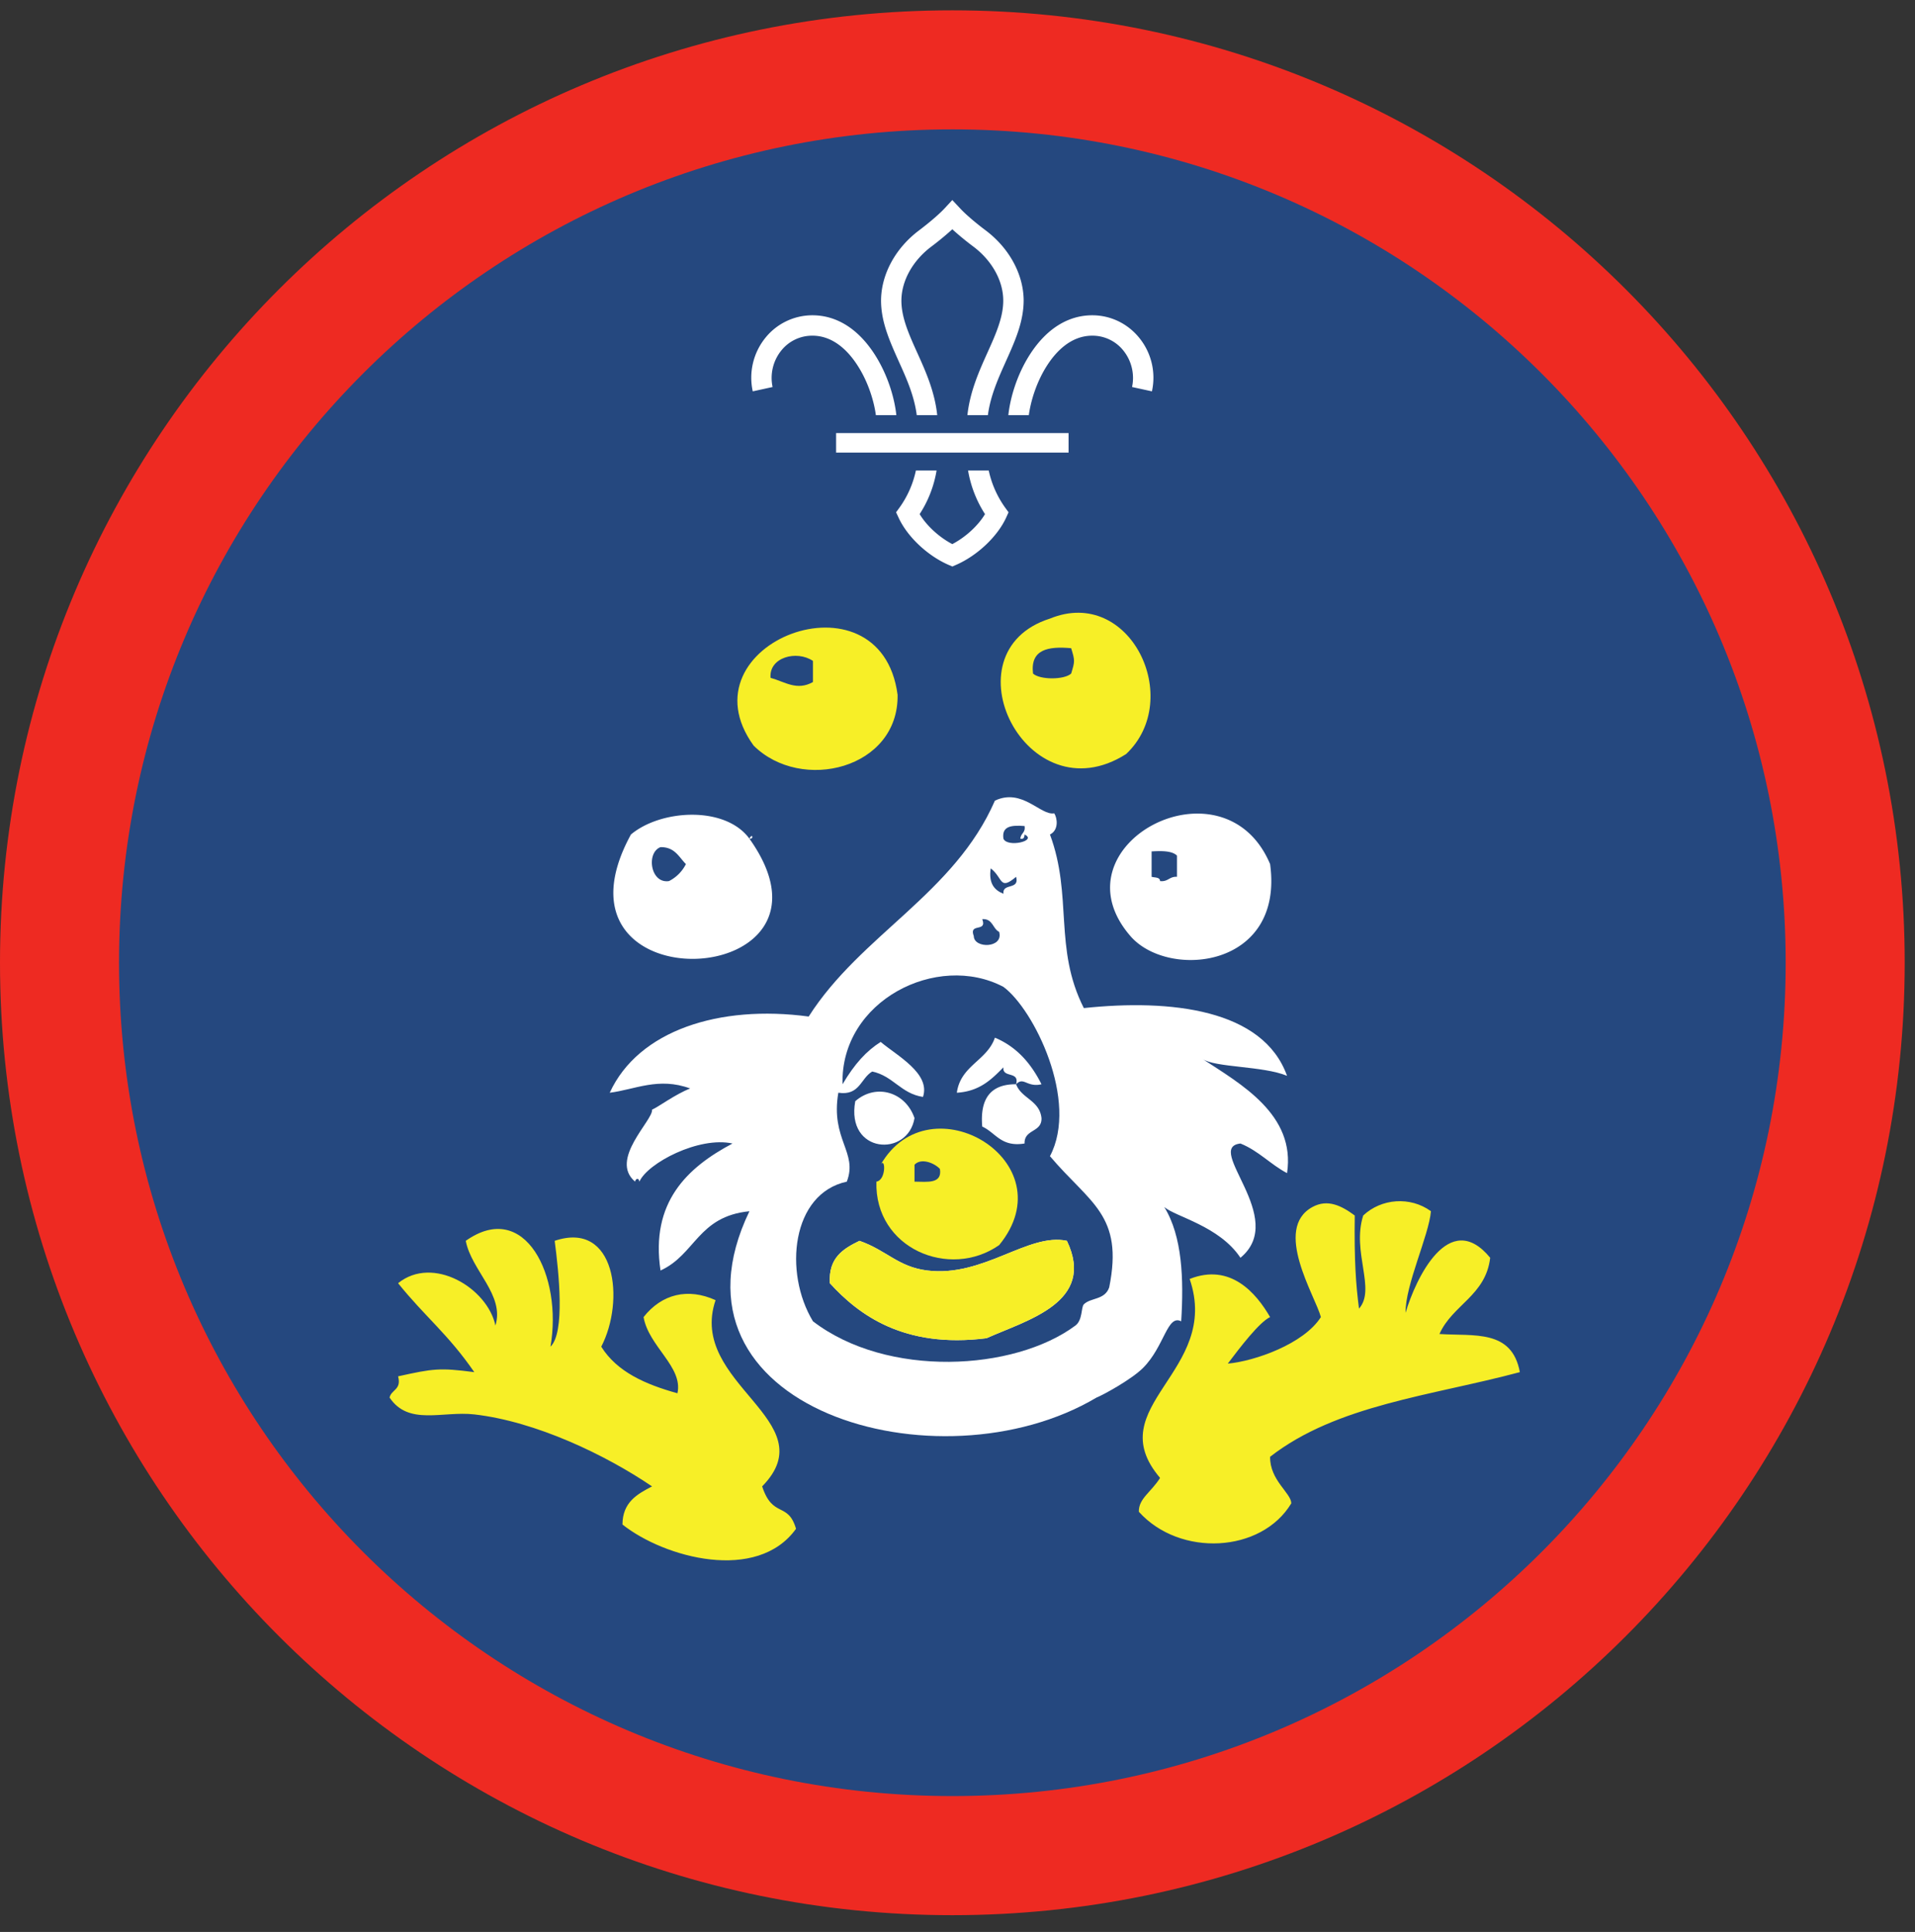
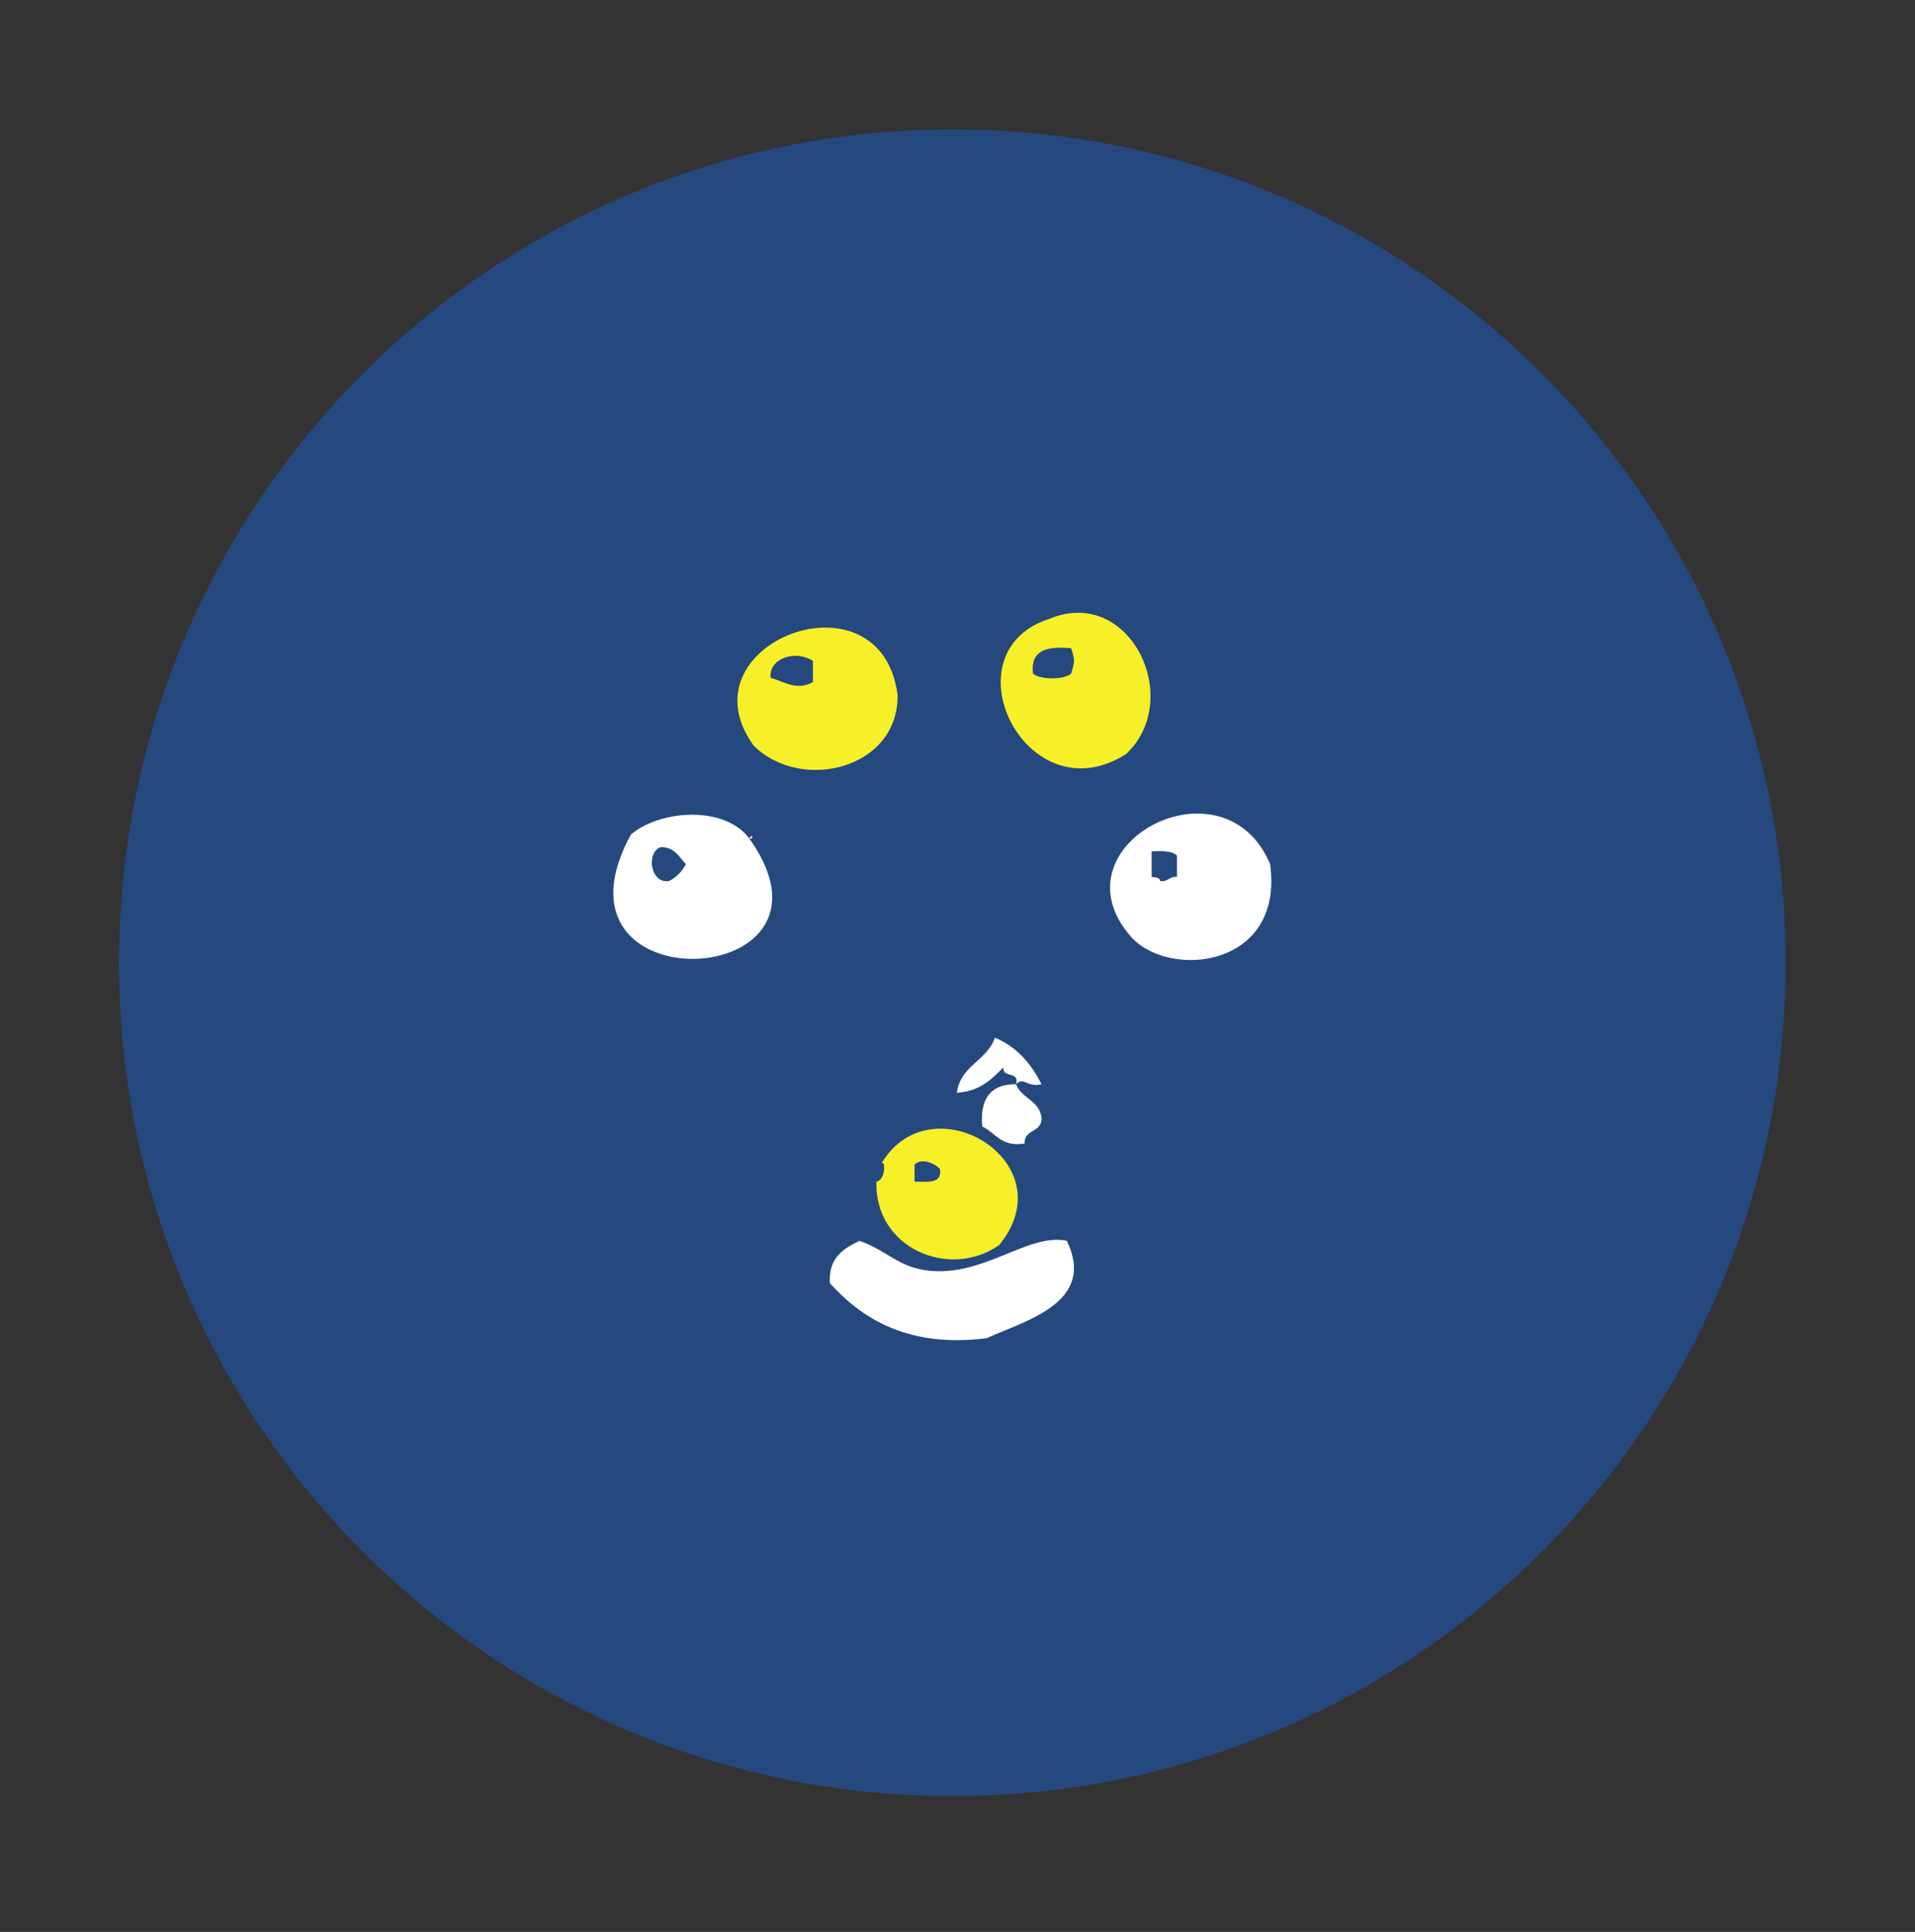
<svg xmlns="http://www.w3.org/2000/svg" height="153.333" viewBox="0 0 152 153.333" width="152">
  <rect x="0" y="0" width="152" height="153.333" fill="#333333" stroke="none" />
-   <path d="M75.588.82C33.844.82 0 34.664 0 76.408c0 41.75 33.844 75.595 75.588 75.595 41.75 0 75.595-33.844 75.595-75.595C151.183 34.664 117.339.82 75.588.82" fill="#ee2a22" fill-rule="evenodd" />
  <path d="M141.735 76.408c0 36.532-29.615 66.141-66.142 66.141-36.53 0-66.145-29.609-66.145-66.141 0-36.525 29.615-66.14 66.145-66.14 36.527 0 66.142 29.615 66.142 66.14" fill="#25487f" fill-rule="evenodd" />
  <path d="M81.995 53.46c.546.505 2.478.505 3.026 0 .302-.984.302-1.03 0-2.015-1.85-.166-3.256.104-3.026 2.015zm1.344-4.364c6.349-2.599 10.671 6.385 6.046 10.75-7.901 5.031-14.416-8.094-6.046-10.75M61.161 53.798c1.151.32 2.084 1.053 3.366.334v-1.677c-1.292-.875-3.506-.286-3.366 1.343zm10.084 1.345c.099 5.874-7.64 7.792-11.428 4.032-5.858-8.1 10.074-14.21 11.428-4.032" fill="#f7ef27" fill-rule="evenodd" />
-   <path d="M67.885 87.398c1.656-1.443 3.995-.729 4.703 1.343-.525 3.147-5.463 2.824-4.703-1.343" fill="#fff" fill-rule="evenodd" />
  <path d="M72.588 92.44v1.344c1.021.01 2.21.192 2.016-1.01-.448-.48-1.495-.891-2.016-.334zm6.719 6.38c-3.947 2.76-9.9.255-9.744-5.036.797-.125.713-2.005.339-1.344 3.884-6.776 14.827-.245 9.405 6.38" fill="#f7ef27" fill-rule="evenodd" />
  <path d="M84.683 98.481c2.338 4.89-3.183 6.292-6.38 7.73-6.574.833-10.158-1.87-12.434-4.366-.124-2.03 1.068-2.738 2.35-3.364 2.161.755 3.062 2.068 5.38 2.355 4.47.557 8.01-3.016 11.084-2.355" fill="#fff" fill-rule="evenodd" />
-   <path d="M67.214 93.784c-4.386.943-5.031 7.208-2.687 11.083 5.894 4.521 15.983 3.948 20.833.338.583-.437.443-1.453.667-1.682.541-.547 1.661-.328 2.014-1.344 1.167-5.771-1.541-6.676-4.702-10.416 2.312-4.375-1.276-11.661-3.694-13.438-5.25-2.77-12.952 1.094-12.77 7.73.964-1.631 1.896-2.641 3.027-3.36 1.275 1.078 3.983 2.5 3.358 4.365-1.755-.262-2.364-1.667-4.03-2.016-.923.536-.98 1.937-2.689 1.683-.634 3.728 1.574 4.713.673 7.057zm10.078-19.49c.015 1.01 2.385.974 2.015-.334-.526-.255-.5-1.067-1.343-1.01.416 1.089-1.09.255-.672 1.343zm1.344-5.375c-.177 1.188.285 1.729 1.01 2.016-.105-.886 1.302-.266 1.005-1.344-1.339 1.13-1.026.084-2.015-.672zm2.354-2.354c.015-.428.426-.463.333-1.005-.959-.068-1.833-.043-1.678 1.005.303.728 2.73.171 1.678-.333-.016.203-.047.395-.333.333zM51.755 88.07c.496-.208 1.818-1.208 3.026-1.681-2.516-.928-4.396.093-6.385.339 2.27-4.939 8.687-7.006 15.792-6.048 4.14-6.5 11.552-9.728 14.781-17.135 2.171-1.027 3.63 1.208 4.708 1.005.25.375.375 1.334-.338 1.683 1.817 4.885.28 9.02 2.688 13.776 6.9-.73 14.233.083 16.13 5.375-1.933-.798-5.71-.642-6.72-1.344 3.053 2 7.423 4.426 6.72 9.068-1.318-.693-2.255-1.771-3.698-2.35-2.932.318 3.812 5.918 0 9.068-1.678-2.527-5.162-3.256-6.047-4.027 1.437 2.323 1.552 5.74 1.343 9.069-1.11-.569-1.323 1.994-3.026 3.698-.912.916-3.202 2.167-3.693 2.354-12.5 7.432-35.11.906-27.552-14.787-4.099.407-4.276 3.437-7.057 4.704-.812-5.417 2.114-8.172 5.713-10.079-2.656-.588-6.738 1.547-7.39 3.027-.062-.386-.338-.188-.338 0-2.1-1.745 1.457-4.896 1.343-5.715" fill="#fff" fill-rule="evenodd" />
  <path d="M91.407 69.59c.254.074.661.012.672.34.635.073.738-.38 1.342-.34v-1.682c-.394-.385-1.192-.38-2.014-.333v2.016zm9.405-1.01c1.136 8.276-8.098 9.172-11.088 5.713-6.245-7.218 7.401-14.452 11.088-5.713M53.098 69.93a3.031 3.031 0 0 0 1.345-1.35c-.558-.557-.88-1.359-2.016-1.344-1.151.433-.807 2.917.671 2.693zm6.386-3.365c.21-.485.407.037 0 0 8.636 12.13-16.9 13.406-9.405-.333 2.385-2 7.49-2.292 9.405.333M80.65 86.055c.298-1.079-1.109-.464-1.005-1.345-.942.96-1.896 1.911-3.697 2.017.297-2.167 2.396-2.537 3.021-4.37 1.739.728 2.875 2.057 3.698 3.698-1.162.27-1.416-.631-2.016 0 .428 1.14 1.865 1.27 2.016 2.686.04 1.157-1.38.86-1.344 2.016-1.87.303-2.282-.854-3.359-1.343-.193-2.214.661-3.375 2.687-3.36" fill="#fff" fill-rule="evenodd" />
-   <path d="M73.598 100.836c-2.317-.287-3.218-1.6-5.38-2.355-1.28.626-2.473 1.334-2.349 3.364 2.276 2.496 5.86 5.199 12.434 4.365 3.197-1.437 8.718-2.838 6.38-7.729-3.074-.661-6.615 2.912-11.085 2.355M97.453 108.227c2.156-.199 6.042-1.568 7.39-3.694-.427-1.64-3.838-7.01-.671-8.735 1.208-.66 2.312-.103 3.359.673-.047 3.584.089 5.47.338 7.39 1.371-1.541-.593-4.49.334-7.39 1.433-1.354 3.734-1.536 5.376-.34-.163 1.934-2.043 5.85-2.016 8.064.792-2.683 3.447-8.344 6.718-4.37-.354 3.006-2.995 3.73-4.026 6.052 2.761.178 5.75-.385 6.381 3.026-7 1.876-14.521 2.59-19.824 6.718-.026 1.871 1.667 2.865 1.683 3.694-2.375 3.948-8.85 4.28-12.1.671-.031-1.046.98-1.557 1.684-2.688-4.855-5.696 4.88-8.41 2.348-15.79 3.234-1.281 5.276 1.11 6.385 3.025-.859.407-2.364 2.38-3.359 3.694M63.183 121.336c-3.079 4.29-10.434 2.312-13.776-.339.01-1.776 1.172-2.412 2.348-3.026-3.676-2.495-9.203-5.151-14.11-5.714-2.52-.286-5.213.922-6.724-1.338.147-.64.964-.61.677-1.683 2.793-.615 3.282-.692 6.047-.333-2.082-3.026-3.916-4.406-6.047-7.058 2.766-2.243 7.1.387 7.725 3.36.75-2.432-1.907-4.364-2.354-6.724 4.708-3.328 7.698 2.803 6.724 8.402 1.167-1.115.667-5.85.334-8.402 4.848-1.64 5.598 4.74 3.697 8.402 1.25 2 3.505 2.994 6.047 3.697.464-2.099-2.287-3.713-2.688-6.047 1.444-1.833 3.515-2.338 5.714-1.343-2.261 6.646 8.828 9.562 3.698 14.78.838 2.558 2.052 1.189 2.688 3.366" fill="#f7ef27" fill-rule="evenodd" />
-   <path d="M68.036 28.96c.896 1.365 1.344 2.928 1.485 3.99h1.624c-.135-1.302-.661-3.198-1.754-4.875-1.303-1.995-2.995-3.047-4.896-3.052h-.016a4.788 4.788 0 0 0-3.73 1.792 5.03 5.03 0 0 0-1 4.245l1.574-.344a3.466 3.466 0 0 1 .682-2.885 3.135 3.135 0 0 1 2.474-1.188h.01c1.683 0 2.86 1.26 3.547 2.317M79.776 40.279a7.917 7.917 0 0 1-1.297-2.934h-1.64a9.26 9.26 0 0 0 1.344 3.46c-.552.922-1.547 1.832-2.595 2.379-1.047-.547-2.036-1.457-2.593-2.38a9.065 9.065 0 0 0 1.344-3.459h-1.642a7.83 7.83 0 0 1-1.295 2.934l-.277.38.198.426c.687 1.495 2.265 2.995 3.937 3.735l.328.14h.005l.324-.14c1.671-.74 3.255-2.24 3.943-3.735l.192-.426-.276-.38M83.14 28.96c-.89 1.365-1.337 2.928-1.479 3.99h-1.625c.136-1.302.657-3.198 1.75-4.875 1.302-1.995 3-3.047 4.902-3.052h.01c1.453 0 2.812.656 3.729 1.792a5.012 5.012 0 0 1 1.005 4.245l-1.577-.344a3.467 3.467 0 0 0-.683-2.885 3.127 3.127 0 0 0-2.475-1.188h-.004c-1.688 0-2.865 1.26-3.553 2.317M72.765 32.95h1.626c-.198-1.88-.932-3.51-1.588-4.958-.652-1.443-1.267-2.808-1.256-4.161.016-1.563.906-3.156 2.385-4.266.261-.193.995-.761 1.656-1.37.663.609 1.402 1.177 1.663 1.37 1.478 1.11 2.369 2.703 2.38 4.266.01 1.353-.604 2.718-1.256 4.161-.651 1.448-1.385 3.077-1.589 4.959h1.626c.203-1.553.833-2.943 1.437-4.292.724-1.61 1.406-3.13 1.402-4.844-.022-2.063-1.153-4.136-3.032-5.542-.224-.166-1.375-1.041-2.036-1.761l-.595-.635-.588.635c-.667.72-1.817 1.595-2.036 1.761-1.881 1.406-3.01 3.48-3.032 5.542-.01 1.713.677 3.234 1.396 4.844.61 1.349 1.24 2.74 1.437 4.292M66.364 35.919h18.453v-1.547H66.364z" fill="#fff" />
</svg>